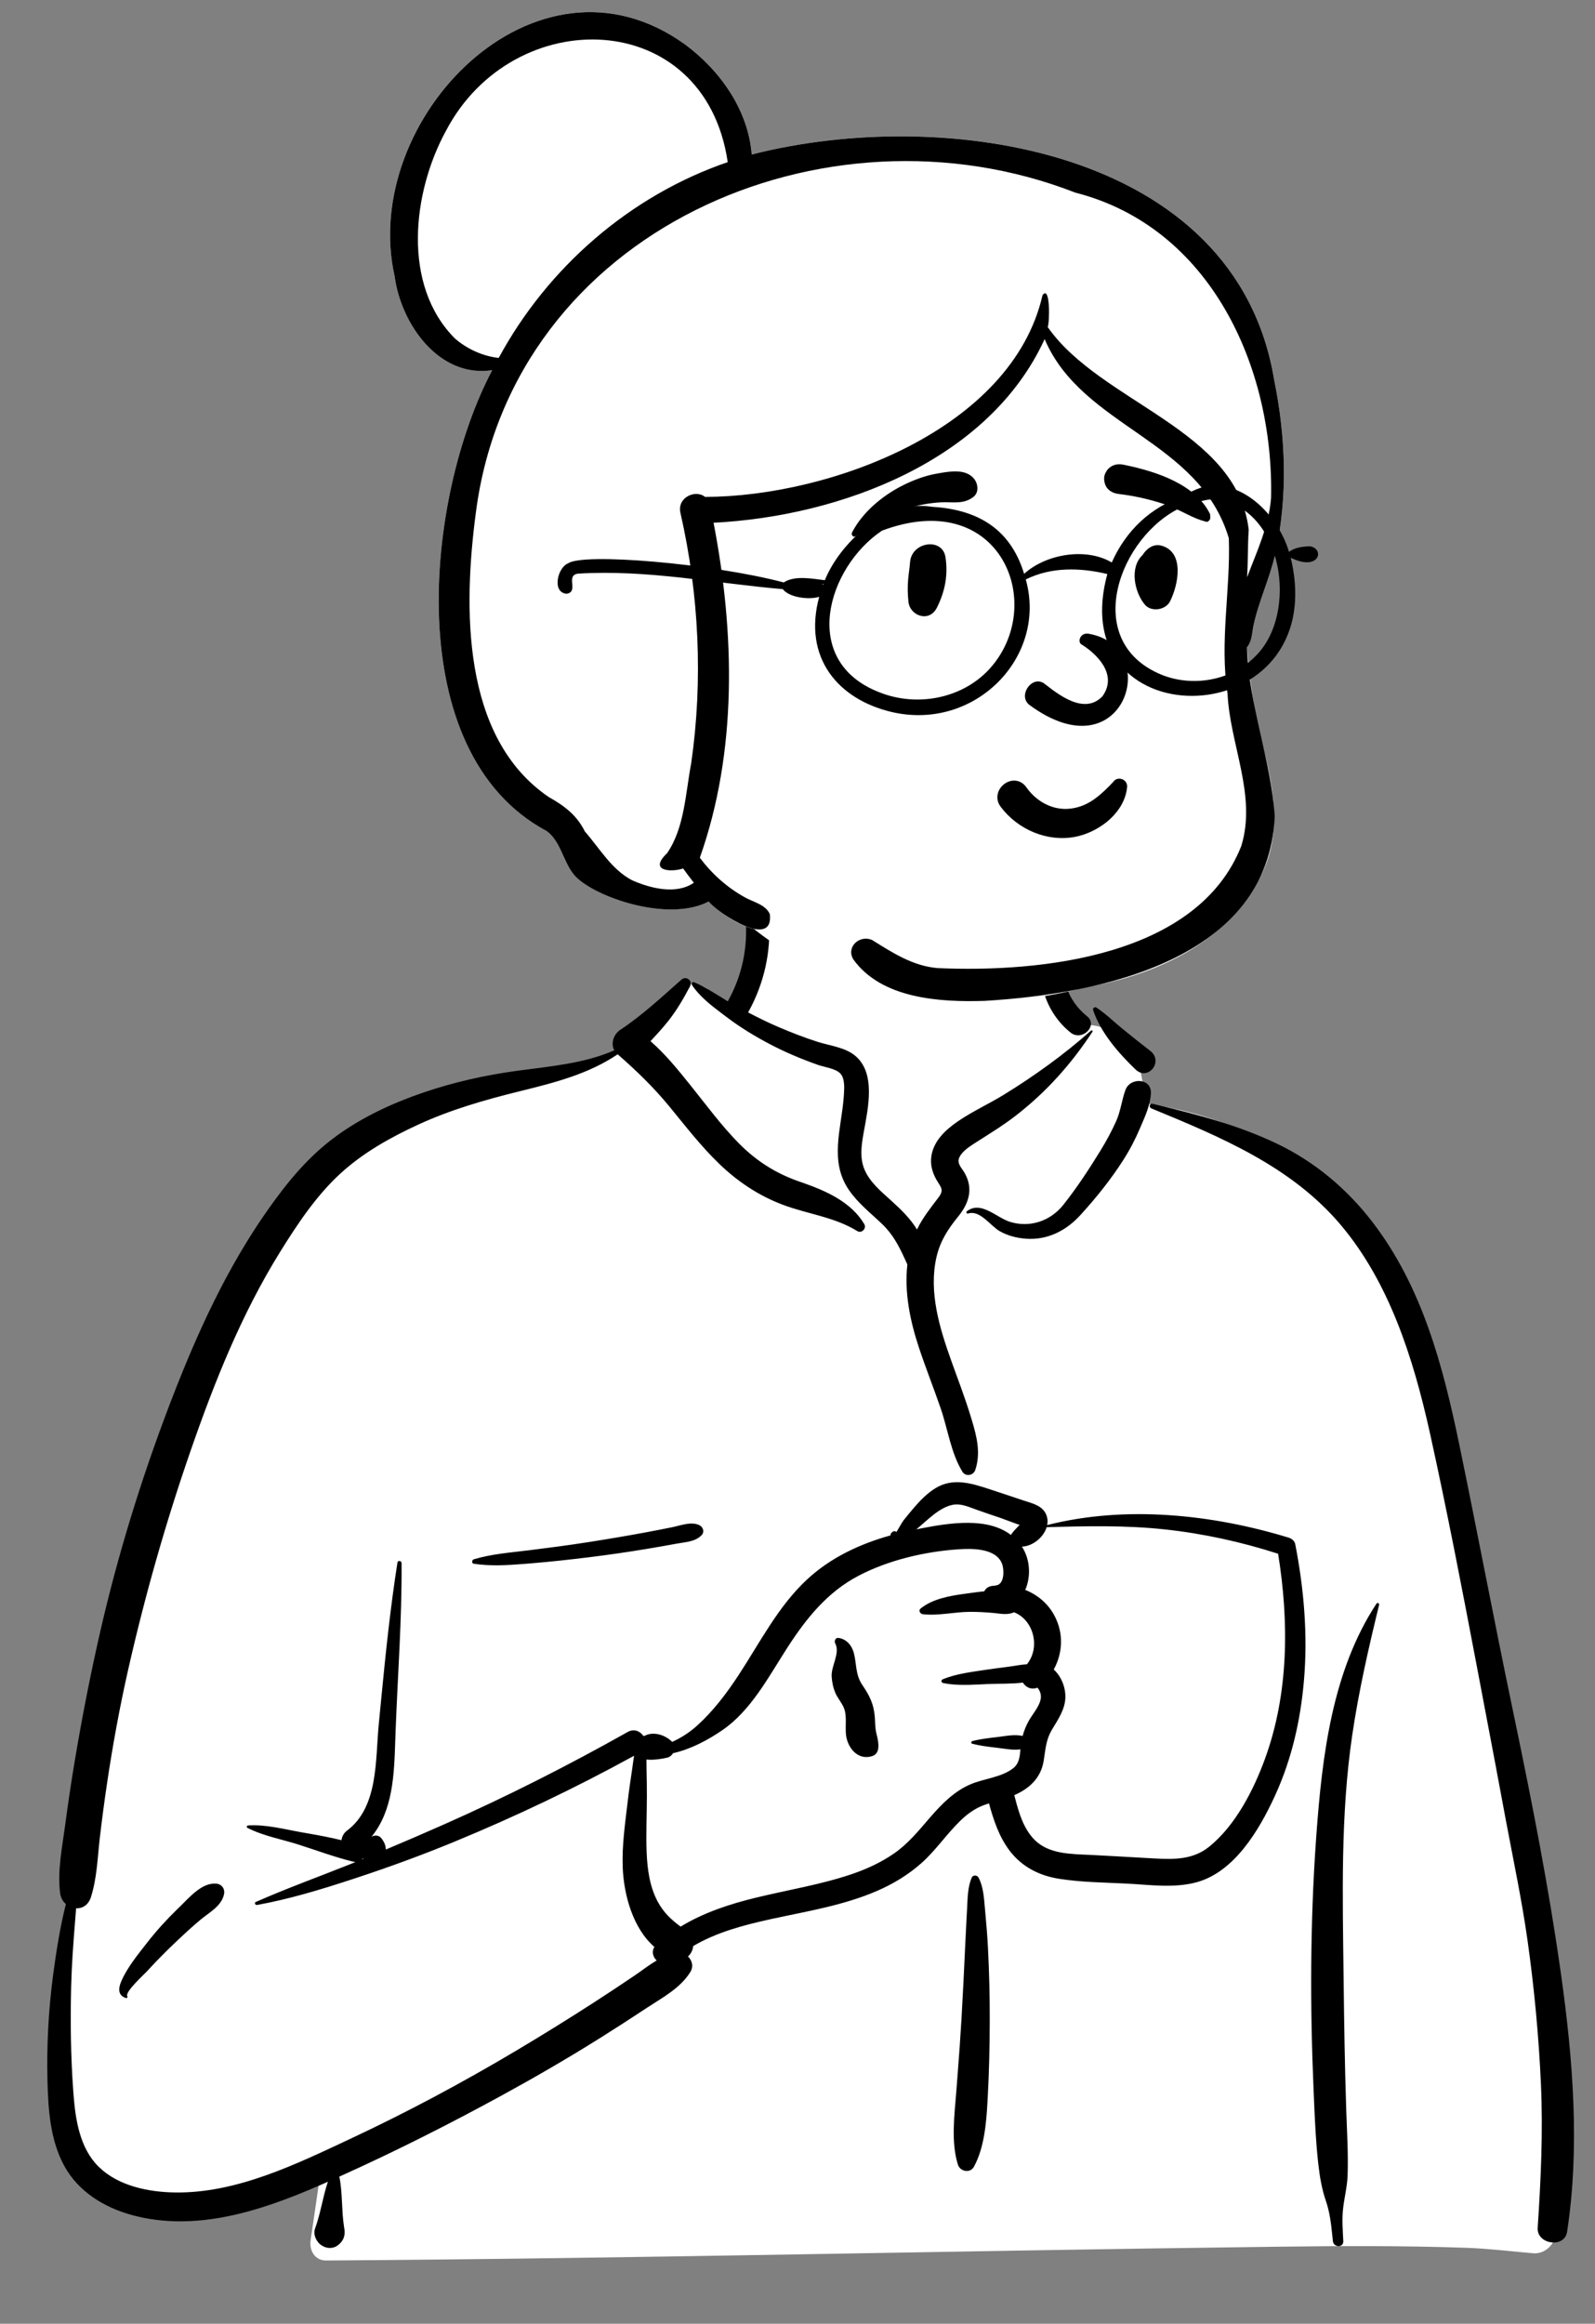
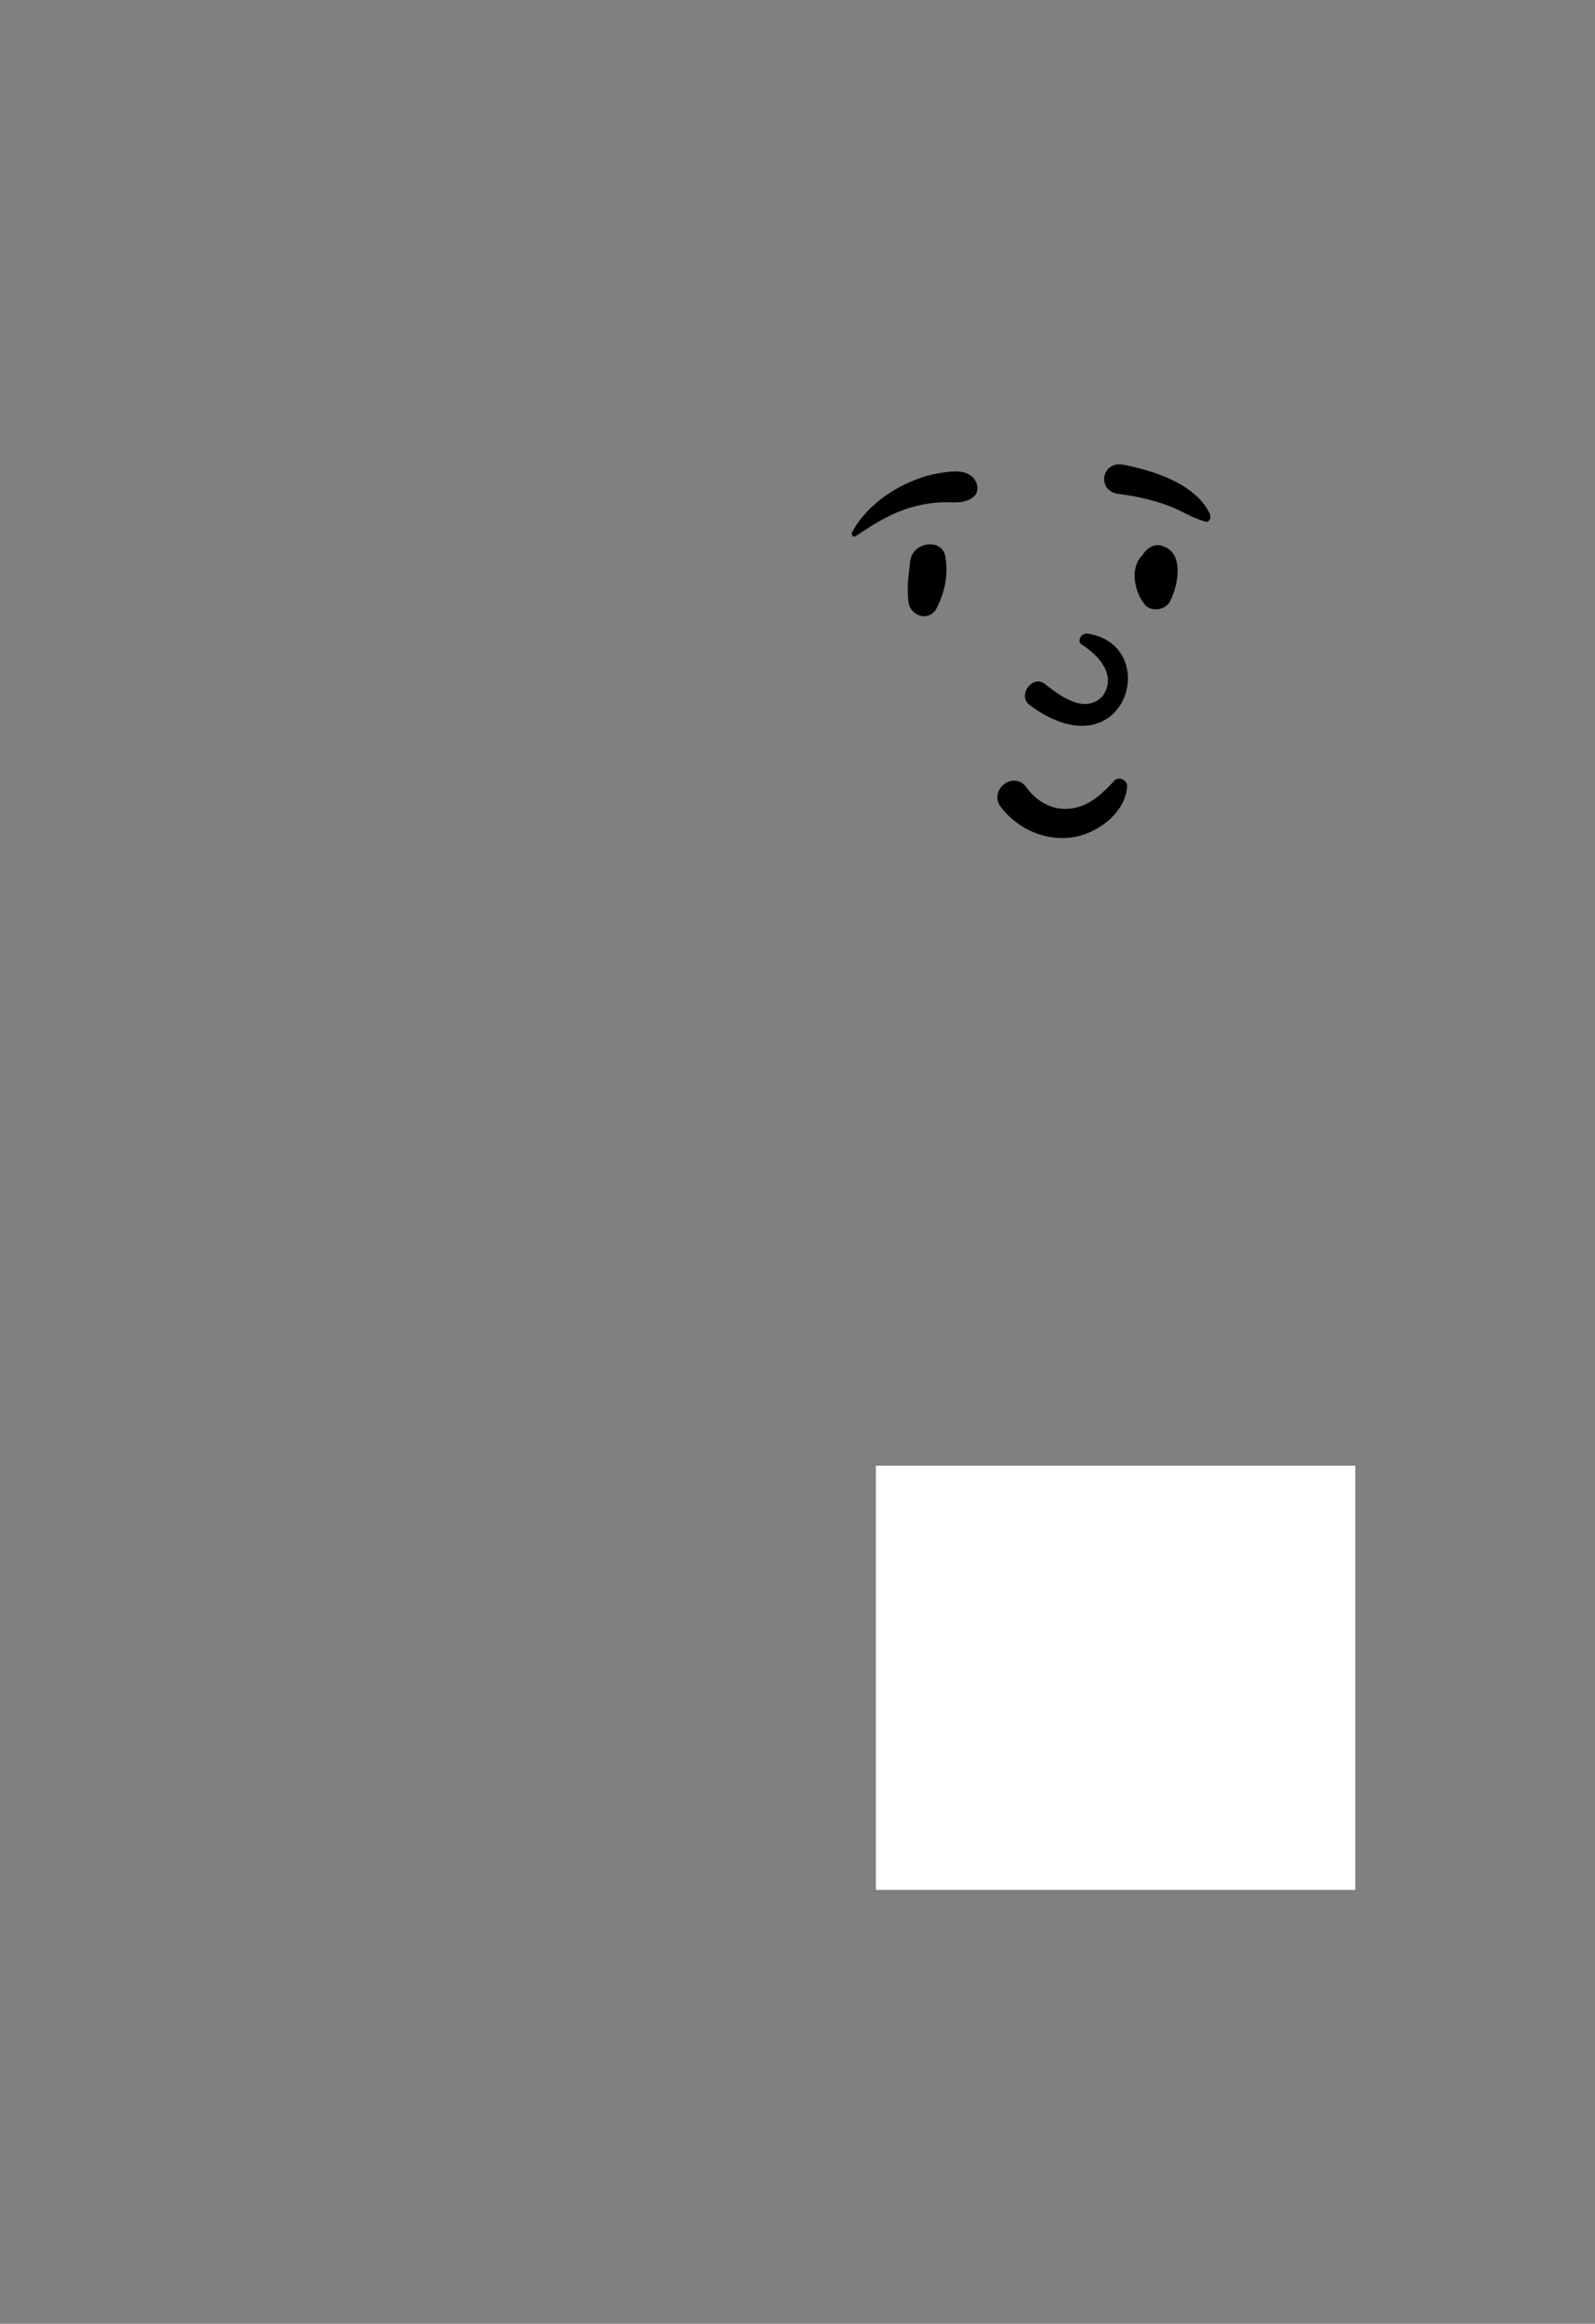
<svg xmlns="http://www.w3.org/2000/svg" width="173" height="252" viewBox="0 0 173 252" fill="none">
  <rect x="0" y="0" width="173" height="252" fill="#808080" stroke="none" />
-   <path fill-rule="evenodd" clip-rule="evenodd" d="M83.34 97.671C88.555 93.698 101.648 91.911 107.214 95.737C112.711 99.578 113.311 105.79 115.873 111.504C118.29 110.364 122.281 111.997 122.982 114.241C123.851 115.299 123.89 118.272 124.49 119.695C150.569 123.847 154.528 144.188 157.667 167.279C161.82 190.711 171.247 214.092 167.154 238.205C167.688 238.976 168.108 239.727 168.497 240.618C169.428 242.203 168.228 244.448 166.35 244.361C163.918 244.147 161.51 243.855 159.067 243.764C152.293 243.529 145.514 243.557 138.738 243.643L137.814 243.655C103.667 244.081 69.521 244.919 35.371 245.141C34.133 245.143 33.526 244.031 33.691 242.935C34.025 240.727 34.334 238.518 34.656 236.31C26.579 238.444 17.992 238.981 9.938 236.534C9.374 235.96 11.251 236.271 11.548 236.184C4.136 231.117 6.35 220.442 7.006 212.754C11.089 186.409 12.528 157.26 28.304 134.779C35.128 125.605 45.134 118.341 56.631 116.707L56.95 116.663C60.311 116.215 64.058 116.07 66.997 114.241C70.303 111.601 71.712 106.723 75.189 106.677C76.338 106.662 77.9 108.115 79.581 109.102C79.707 106.931 80.876 105.099 81.134 103.416L81.155 103.272C81.424 101.31 81.055 99.545 83.34 97.671ZM139.387 167.975C132.058 162.882 113.125 165.441 112.692 165.726C111.737 166.354 111.327 166.41 110.81 167.225C110.301 167.293 109.792 167.363 109.283 167.435C108.262 167.769 109.019 169.025 110.198 168.576C109.488 171.636 111.575 173.811 112.406 176.835C112.676 177.817 112.416 179.584 112.406 180.587C112.486 181.866 113.9 183.377 113.665 184.661C112.827 189.224 108.281 193.675 110.198 198.1C111.467 200.599 115.286 201.873 117.825 202.723C123.085 204.743 132.251 202.647 135.308 198.1C136.938 195.674 138.827 189.556 139.799 187.658L140.014 184.648C140.545 177.165 141.018 169.109 139.387 167.975Z" fill="white" />
  <rect x="95" y="158.947" width="52" height="46" fill="white" />
-   <path fill-rule="evenodd" clip-rule="evenodd" d="M73.912 106.236C74.418 105.787 75.167 106.351 74.845 106.956C74.123 108.317 73.382 109.606 72.412 110.809C71.824 111.539 71.194 112.229 70.556 112.911C72.194 114.328 73.599 116.088 74.925 117.738C76.621 119.847 78.225 122.046 80.129 123.976C82.007 125.88 84.084 127.211 86.594 128.098L87.101 128.274C89.624 129.16 92.319 130.356 93.741 132.745C94.021 133.216 93.457 133.798 92.982 133.504C90.512 131.974 87.609 131.667 84.92 130.655C82.323 129.679 80.058 128.176 78.058 126.257C76.06 124.342 74.383 122.163 72.634 120.03C70.904 117.921 69.042 116.12 66.996 114.335C63.838 116.46 60.234 117.385 56.569 118.293L56.169 118.392C52.5 119.301 48.85 120.356 45.407 121.939C42.373 123.334 39.387 125 36.915 127.27C34.291 129.68 32.248 132.757 30.379 135.767C26.197 142.499 23.257 149.875 20.669 157.341C17.977 165.107 15.725 173.028 13.907 181.043C12.983 185.12 12.232 189.225 11.615 193.36C11.318 195.351 11.054 197.347 10.822 199.347C10.575 201.483 10.518 203.68 9.863 205.733C9.582 206.613 8.919 206.979 8.255 206.948L8.121 208.634C7.942 210.882 7.775 213.131 7.719 215.394C7.626 219.155 7.668 222.906 7.939 226.66L7.977 227.172C8.189 229.911 8.664 232.989 10.723 234.995C12.856 237.073 16.136 237.726 19.01 237.763C25.704 237.851 32.148 234.686 38.072 231.91C44.173 229.051 50.108 225.878 55.9 222.436C58.849 220.683 61.767 218.872 64.648 217.009C66.061 216.094 67.465 215.163 68.858 214.218C69.656 213.676 70.412 213.083 71.225 212.602C70.827 212.232 70.649 211.649 70.982 211.14C68.634 209.101 67.657 205.462 67.543 202.518C67.45 200.141 67.8 197.771 68.076 195.417C68.215 194.23 68.387 193.045 68.565 191.863C68.636 191.396 68.69 190.896 68.772 190.404C62.431 193.889 55.913 196.994 49.222 199.752C45.792 201.165 42.319 202.436 38.797 203.601L38.083 203.836C34.746 204.929 31.33 205.961 27.88 206.586C27.696 206.619 27.546 206.347 27.743 206.26C31.105 204.776 34.583 203.524 37.995 202.158L38.556 201.929V201.929C38.491 201.926 38.425 201.917 38.355 201.9C36.354 201.417 34.368 200.672 32.406 200.045C30.584 199.463 28.537 199.098 26.835 198.22C26.704 198.152 26.777 197.97 26.905 197.961C28.818 197.828 30.896 198.386 32.772 198.715L33.477 198.838C34.658 199.046 35.865 199.27 37.04 199.562C37.082 199.169 37.302 198.773 37.615 198.541C41.058 195.991 40.708 190.839 41.077 187.04L41.35 184.219C41.83 179.283 42.338 174.348 43.11 169.448C43.151 169.187 43.556 169.262 43.557 169.509C43.597 175.582 43.139 181.627 42.909 187.691L42.874 188.685C42.747 192.427 42.647 196.312 40.292 199.191C40.621 198.998 41.066 198.998 41.333 199.316C41.661 199.706 41.85 200.144 41.844 200.575C43.973 199.682 46.092 198.766 48.201 197.831C54.981 194.826 61.619 191.463 68.082 187.825C68.777 187.433 69.438 187.741 69.782 188.257L69.832 188.25C69.84 188.249 69.849 188.248 69.857 188.248L69.906 188.246C69.908 188.246 69.91 188.246 69.912 188.246C70.822 187.746 72.061 188.102 72.842 188.832C72.865 188.853 72.884 188.877 72.905 188.9C73.893 188.457 74.816 187.857 75.653 187.098C77.367 185.544 78.819 183.623 80.084 181.696C82.415 178.148 84.394 174.201 87.543 171.28C90.1 168.907 93.272 167.43 96.598 166.502C96.584 166.405 96.621 166.301 96.689 166.232C96.86 166.057 96.981 165.996 97.202 166.103C97.22 166.111 97.23 166.123 97.238 166.136L97.562 165.581C97.739 165.28 97.921 164.977 97.984 164.897C98.362 164.421 98.751 163.949 99.146 163.487C99.815 162.704 100.577 161.932 101.46 161.389C103.393 160.201 105.425 160.873 107.413 161.523C108.614 161.915 109.81 162.32 111.009 162.719L111.133 162.759C112.027 163.046 113.073 163.298 113.472 164.245C113.63 164.62 113.655 165.009 113.581 165.387C122.071 163.227 131.5 164.219 139.785 166.754C140.103 166.852 140.42 167.113 140.487 167.457C141.436 172.327 141.859 177.321 141.429 182.274C141.059 186.549 140.112 190.738 138.328 194.652L138.226 194.873C136.549 198.501 133.891 202.972 129.832 204.109C127.381 204.795 124.671 204.391 122.171 204.265C119.742 204.143 117.258 204.125 114.852 203.743C112.709 203.402 110.831 202.441 109.507 200.698C108.364 199.194 107.763 197.377 107.27 195.569C107.044 195.64 106.82 195.717 106.599 195.803C105.668 196.167 104.879 196.754 104.166 197.445C102.66 198.904 101.492 200.676 99.916 202.069C98.489 203.329 96.864 204.309 95.12 205.063C91.507 206.625 87.632 207.249 83.81 208.076L83.543 208.135C80.666 208.766 77.73 209.542 75.19 211.04C75.141 211.481 74.94 211.896 74.618 212.168C75.066 212.589 75.255 213.255 74.862 213.88C73.762 215.626 71.868 216.619 70.168 217.735L70.058 217.808C68.385 218.917 66.698 220.004 64.998 221.069C61.54 223.235 58.011 225.281 54.431 227.237C48.674 230.384 42.793 233.352 36.806 236.044C37.165 237.813 37.034 239.636 37.304 241.417L37.345 241.671C37.461 242.332 37.305 242.885 36.85 243.316L36.802 243.361L36.803 243.355L36.76 243.394L36.746 243.406L36.75 243.402C36.698 243.45 36.644 243.495 36.589 243.533L36.518 243.578V243.578C36.08 243.845 35.516 243.842 35.067 243.606L35.016 243.578L34.93 243.529C34.337 243.188 33.928 242.342 34.174 241.671C34.779 240.021 35.007 238.26 35.565 236.598L35.122 236.796V236.796L34.539 237.051C28.227 239.781 21.215 242.081 14.337 240.219C11.298 239.397 8.458 237.656 6.938 234.82C5.441 232.029 5.23 228.788 5.15 225.683C5.052 221.851 5.258 217.961 5.763 214.162C6.102 211.611 6.512 209.013 7.145 206.489C6.819 206.202 6.58 205.79 6.517 205.28C6.218 202.87 6.741 200.364 7.061 197.966C7.373 195.624 7.718 193.288 8.109 190.958C8.897 186.254 9.813 181.559 10.879 176.91C12.777 168.635 15.283 160.508 18.3 152.575L18.564 151.884C21.352 144.632 24.579 137.536 29.074 131.166C31.224 128.118 33.497 125.355 36.535 123.159C39.381 121.101 42.592 119.619 45.905 118.487C49.221 117.354 52.63 116.594 56.1 116.122C59.623 115.642 63.342 115.348 66.629 113.902C66.213 113.157 66.57 112.15 67.269 111.688C69.624 110.131 71.802 108.106 73.912 106.236ZM149.294 173.914C149.392 173.765 149.627 173.859 149.583 174.037C148.438 178.731 147.363 183.434 146.661 188.217C145.394 196.851 145.627 205.597 145.73 214.295L145.736 214.745C145.789 219.429 145.863 224.115 146.018 228.797C146.096 231.164 146.25 233.554 146.166 235.922C146.121 237.207 145.778 238.422 145.657 239.691C145.551 240.801 145.645 241.928 145.698 243.039C145.734 243.778 144.644 243.746 144.57 243.039L144.475 242.124C144.352 240.966 144.199 239.815 143.82 238.707C143.364 237.374 143.145 236.065 142.987 234.665C142.744 232.521 142.637 230.354 142.543 228.195L142.479 226.701C142.088 217.675 142.102 208.607 142.735 199.591L142.781 198.947C143.407 190.425 144.494 181.217 149.294 173.914ZM124.881 120.201C124.581 120.078 124.686 119.625 125.018 119.704L125.62 119.848C130.034 120.905 134.369 122.051 138.489 124.02C142.612 125.989 146.102 128.929 148.876 132.544C154.267 139.572 156.508 148.113 158.277 156.645C160.242 166.127 162.032 175.643 164.015 185.121L164.383 186.887C166.217 195.715 167.95 204.548 169.226 213.48L169.318 214.128C170.605 223.314 171.379 232.818 169.974 242.027C169.697 243.849 166.666 243.395 166.784 241.595C167.127 236.391 167.372 231.214 167.135 225.999C166.898 220.782 166.409 215.588 165.68 210.417C165.066 206.065 164.151 201.768 163.342 197.45L163.215 196.769C162.537 193.097 161.839 189.428 161.142 185.76L160.1 180.267C158.538 172.043 156.946 163.812 155.147 155.639L155.04 155.158C153.28 147.295 150.685 139.059 145.404 132.815C140.045 126.479 132.374 123.288 124.881 120.201ZM105.409 203.599C105.538 203.312 105.989 203.343 106.127 203.599C106.67 204.601 106.731 205.881 106.833 207.012L106.844 207.129C106.975 208.509 107.09 209.895 107.161 211.28C107.295 213.909 107.359 216.535 107.351 219.167C107.343 221.865 107.288 224.559 107.143 227.253L107.104 227.975C106.971 230.315 106.748 232.926 105.636 234.973C105.232 235.717 104.133 235.498 103.899 234.746C103.132 232.282 103.526 229.361 103.723 226.838L103.875 224.87C104.027 222.901 104.171 220.931 104.285 218.96C104.442 216.263 104.571 213.563 104.696 210.865C104.736 209.988 104.78 209.112 104.826 208.235L104.897 206.921C104.958 205.822 104.953 204.615 105.409 203.599ZM19.18 207.09L19.52 206.762C20.562 205.742 21.879 204.17 23.42 204.268C24.034 204.307 24.425 204.817 24.298 205.422C24.026 206.714 22.708 207.385 21.759 208.174C20.72 209.039 19.74 209.962 18.762 210.895C17.895 211.722 17.061 212.573 16.246 213.45L15.942 213.78C15.65 214.098 13.572 215.979 13.797 216.467L13.809 216.489C13.871 216.582 13.767 216.711 13.664 216.678C12.766 216.394 12.822 215.625 13.161 214.845C13.813 213.347 14.955 211.961 15.952 210.682C16.946 209.406 18.022 208.217 19.18 207.09V207.09ZM108.661 169.522C107.967 167.881 105.41 167.916 103.959 168.014C100.304 168.261 96.349 169.186 93.097 170.895C89.726 172.667 87.455 175.505 85.423 178.645L85.328 178.792C83.347 181.872 81.439 185.518 78.338 187.636C76.758 188.715 74.914 189.7 72.997 190.126C72.865 190.358 72.652 190.541 72.373 190.608L72.243 190.637C71.697 190.758 70.849 190.891 70.117 190.812C70.121 191.17 70.118 191.526 70.127 191.865C70.152 192.839 70.163 193.816 70.163 194.79C70.164 196.831 70.054 198.875 70.139 200.916C70.215 202.72 70.469 204.606 71.336 206.219C71.971 207.403 72.809 208.186 73.822 208.934C76.312 207.416 79.127 206.49 81.985 205.795C85.441 204.953 88.979 204.392 92.357 203.251C93.982 202.702 95.545 201.983 96.961 201.006C98.464 199.97 99.611 198.567 100.792 197.195L100.977 196.982C102.182 195.599 103.497 194.276 105.201 193.527C106.667 192.881 108.601 192.766 109.883 191.766C110.554 191.244 110.61 190.485 110.681 189.708C109.859 189.825 108.99 189.637 108.171 189.541L107.747 189.491C106.973 189.399 106.216 189.298 105.454 189.101C105.313 189.065 105.313 188.851 105.454 188.815C106.355 188.582 107.248 188.483 108.171 188.375L108.388 188.347C109.223 188.238 110.102 188.072 110.921 188.256C111.068 187.697 111.28 187.162 111.578 186.627C111.996 185.876 112.787 185.023 112.894 184.145C112.926 183.883 112.865 183.573 112.742 183.342L112.699 183.263C112.647 183.169 112.586 183.075 112.496 183.017C112.486 183.029 112.464 183.042 112.419 183.057C111.788 183.255 111.238 182.946 110.946 182.47C109.706 182.624 108.354 182.573 107.191 182.624L106.016 182.681C104.76 182.738 103.447 182.764 102.267 182.51C102.102 182.474 102.053 182.2 102.218 182.13C103.668 181.509 105.428 181.311 106.981 181.072C107.849 180.939 108.723 180.838 109.593 180.72C110.172 180.642 110.787 180.513 111.387 180.482C112.892 178.608 112.081 175.651 109.987 174.845C109.224 175.18 108.538 174.985 107.704 174.913C106.872 174.842 106.038 174.793 105.203 174.797C103.529 174.804 101.755 175.245 100.098 175.055C99.828 175.024 99.578 174.665 99.846 174.446C101.115 173.41 102.933 173.073 104.544 172.852L104.877 172.807C105.417 172.737 106.074 172.633 106.755 172.572C106.909 172.271 107.186 172.044 107.601 171.987C107.724 171.971 107.848 171.961 107.972 171.95L107.97 171.938V171.938C108.982 171.889 108.938 170.179 108.661 169.522ZM39.35 201.526C39.333 201.553 39.313 201.58 39.292 201.605L39.26 201.642L39.426 201.575L39.35 201.526V201.526ZM126.327 165.855C122.066 165.397 117.799 165.494 113.525 165.617C113.183 166.735 111.993 167.689 110.84 167.724C111.743 169.099 111.836 170.96 111.203 172.418C112.548 172.954 113.706 173.915 114.409 175.285C115.384 177.183 115.256 179.296 114.293 181.051C115.115 181.795 115.6 183.005 115.552 184.145C115.497 185.416 114.74 186.502 114.111 187.555C113.431 188.693 113.408 189.695 113.199 190.97C112.893 192.836 111.635 193.967 110.017 194.674L110.103 195.013C110.52 196.638 111.039 198.352 112.232 199.54C113.766 201.069 116.146 201.055 118.173 201.152L118.271 201.156C120.127 201.249 121.982 201.358 123.838 201.463L125.23 201.541C127.366 201.658 129.417 201.673 131.162 200.26C134.009 197.954 135.961 194.137 137.196 190.758C139.789 183.666 139.82 175.883 138.63 168.497C134.638 167.209 130.496 166.303 126.327 165.855ZM90.89 177.622L90.921 177.624C91.798 177.724 92.401 178.435 92.616 179.278C92.927 180.503 92.775 181.611 93.525 182.717C94.296 183.855 94.771 184.766 94.883 186.171C94.929 186.749 94.908 187.326 95.037 187.892L95.13 188.288C95.229 188.711 95.31 189.119 95.261 189.573C95.216 189.987 95.014 190.309 94.599 190.442C93.246 190.875 92.202 189.878 91.853 188.616C91.551 187.527 91.954 186.229 91.528 185.206C91.292 184.639 90.857 184.165 90.611 183.594C90.367 183.028 90.245 182.437 90.206 181.822C90.132 180.659 91.16 179.261 90.586 178.207C90.464 177.982 90.603 177.615 90.89 177.622ZM72.921 165.617C73.837 165.431 74.876 165.004 75.779 165.359C76.244 165.542 76.473 166.108 76.081 166.502C75.4 167.185 74.41 167.223 73.492 167.384L73.412 167.399C72.327 167.599 71.24 167.79 70.152 167.97C68.104 168.31 66.052 168.609 63.993 168.864C61.877 169.126 59.756 169.359 57.632 169.535L56.81 169.602C55.016 169.746 53.149 169.854 51.388 169.579C51.132 169.539 51.174 169.167 51.388 169.101C53.317 168.517 55.432 168.361 57.426 168.114C59.546 167.851 61.663 167.573 63.773 167.243C65.881 166.914 67.985 166.56 70.082 166.17C71.03 165.993 71.976 165.809 72.921 165.617ZM105.975 163.742C105.171 163.458 104.286 163.036 103.415 163.177C101.913 163.42 100.576 164.884 99.387 165.849L99.984 165.733C103.039 165.145 107.084 164.512 109.649 166.455C109.655 166.444 109.66 166.433 109.668 166.422C109.875 166.107 110.115 165.862 110.376 165.593C110.401 165.569 110.426 165.545 110.449 165.52L110.591 165.37L110.268 165.258C109.576 165.013 108.756 164.697 108.627 164.651L108.618 164.648C107.735 164.349 106.852 164.054 105.975 163.742ZM80.876 99.688C80.75 98.07 83.266 98.083 83.391 99.688C83.663 103.19 82.875 106.658 81.18 109.729C81.167 109.751 81.153 109.771 81.14 109.792C82.201 110.344 83.273 110.874 84.37 111.347C85.772 111.953 87.201 112.505 88.656 112.973C89.972 113.396 91.593 113.563 92.699 114.445C95.032 116.303 94.155 120.159 93.707 122.659L93.637 123.053C93.413 124.34 93.251 125.659 93.794 126.894C94.373 128.212 95.543 129.19 96.587 130.134L96.798 130.325C97.724 131.168 98.781 132.193 99.459 133.336C100.079 132.055 100.923 131.008 101.816 129.829C102.453 128.988 101.999 128.711 101.542 127.889C101.101 127.098 100.886 126.255 101.024 125.353C101.278 123.686 102.609 122.483 103.934 121.578C105.499 120.511 107.246 119.72 108.864 118.727C112.188 116.686 115.425 114.353 118.341 111.763C118.422 111.691 118.561 111.785 118.497 111.883C116.193 115.388 113.492 118.418 110.172 120.989C108.825 122.031 107.411 122.896 105.987 123.805L105.578 124.068C105.006 124.439 104.293 124.934 104.035 125.564C103.775 126.199 104.33 126.678 104.628 127.203C105.576 128.871 105.119 130.428 103.995 131.843L103.942 131.908C102.826 133.285 101.979 134.566 101.575 136.324C100.705 140.103 101.916 144.038 103.184 147.585L103.235 147.725C103.921 149.637 104.65 151.535 105.246 153.477L105.41 154.014C105.95 155.802 106.392 157.565 105.786 159.402C105.58 160.027 104.728 160.175 104.374 159.586C103.126 157.512 102.815 155.016 102.032 152.736C101.269 150.513 100.394 148.331 99.657 146.099C98.708 143.226 98.073 140.133 98.418 137.119C98.408 137.102 98.397 137.085 98.388 137.066L98.147 136.538C97.488 135.107 96.852 133.858 95.655 132.717C94.406 131.528 93.05 130.474 92.067 129.034C89.933 125.906 91.253 122.426 91.511 119.006L91.54 118.586C91.587 117.876 91.613 116.911 91.149 116.419C90.627 115.866 89.404 115.725 88.712 115.48C86.923 114.847 85.161 114.109 83.482 113.223C81.884 112.38 80.336 111.448 78.895 110.357L78.164 109.807C77.012 108.937 75.817 107.987 75.044 106.803C74.955 106.666 75.106 106.446 75.268 106.512C76.557 107.035 77.736 107.868 78.942 108.592C78.961 108.548 78.983 108.504 79.007 108.459C80.5 105.756 81.114 102.762 80.876 99.688ZM122.069 118.205C122.583 116.795 124.925 116.904 124.831 118.579C124.76 119.866 124.214 121.027 123.715 122.195L123.661 122.32C123.146 123.538 122.55 124.68 121.838 125.796C120.477 127.928 118.882 129.907 117.179 131.775C115.635 133.468 113.609 134.504 111.274 134.332C110.29 134.259 109.297 134.009 108.435 133.517C107.411 132.933 106.298 131.179 104.992 131.604C104.866 131.645 104.748 131.46 104.857 131.372C106.365 130.157 108.077 132.041 109.521 132.495C111.697 133.179 113.93 132.423 115.33 130.663C116.792 128.826 118.138 126.769 119.367 124.768C119.991 123.752 120.561 122.698 121.052 121.612C121.549 120.515 121.662 119.323 122.069 118.205ZM118.562 109.531C118.499 109.336 118.74 109.151 118.911 109.262C119.902 109.908 120.761 110.76 121.675 111.508C122.69 112.337 123.711 113.15 124.749 113.95C126.261 115.116 124.507 117.263 123.176 115.989C121.354 114.246 119.358 111.967 118.562 109.531ZM113.121 102.708C113.523 101.155 115.905 101.796 115.558 103.331L115.546 103.377C114.889 105.913 115.825 108.494 117.824 110.138L117.897 110.198C119.161 111.21 117.37 112.979 116.118 111.977C113.386 109.789 112.249 106.072 113.121 102.708Z" fill="black" />
-   <path fill-rule="evenodd" clip-rule="evenodd" d="M138.198 41.177C134.035 15.989 102.248 11.447 81.534 16.749C81.153 11.904 78.102 7.623 74.294 4.807C58.12 -6.836 38.972 12.931 42.806 29.968C43.493 35.129 47.617 41.018 53.387 40.135C46.135 53.866 43.3 81.553 59.28 90.112C60.822 91.21 61.078 93.439 62.264 94.868C64.19 97.173 72.419 100.11 76.871 97.756C78.27 99.042 79.884 100.293 81.771 100.738C91.518 108.544 105.763 110.305 117.633 107.084C124.945 105.843 132.526 102.543 136.288 95.801C139.476 90.669 138.007 84.657 136.545 79.226C135.914 76.238 135.503 73.227 135.25 70.19C135.768 69.584 135.797 68.743 135.926 67.978C136.488 65.264 137.714 62.745 138.328 60.039C139.701 53.896 139.462 47.333 138.198 41.177Z" fill="white" />
-   <path fill-rule="evenodd" clip-rule="evenodd" d="M137.864 54.005C137.624 57.042 136.337 59.775 135.26 62.605C135.378 60.931 135.322 59.188 135.44 57.449C134.187 46.559 119.384 43.698 113.637 35.465C113.855 34.999 113.933 30.842 113.076 32.011C109.753 46.562 89.997 53.861 76.471 53.889C75.448 53.046 73.419 53.937 73.802 55.618C75.825 64.489 76.268 73.768 74.969 82.781C74.357 85.964 74.254 89.794 72.345 92.536C70.319 94.464 72.754 94.619 74.095 94.184C74.469 94.709 74.863 95.22 75.259 95.728C73.334 97.059 70.524 96.333 68.531 95.447C66.314 94.273 65.047 91.999 63.441 90.175C62.564 88.41 61.234 87.395 59.524 86.438C50.011 79.97 50.256 65.781 51.622 55.526C55.602 25.01 89.458 10.286 116.63 20.888C131.304 24.641 138.179 39.819 137.864 54.005ZM49.364 36.728C43.561 30.947 44.729 20.84 48.377 14.176C55.686 0.25 76.447 0.703 78.933 17.582C68.346 21.21 59.412 28.99 54.093 38.814C52.361 38.629 50.687 37.857 49.364 36.728ZM138.198 41.182C134.035 15.994 102.248 11.452 81.534 16.754C81.153 11.909 78.101 7.628 74.294 4.811C58.12 -6.831 38.972 12.936 42.805 29.973C43.493 35.134 47.617 41.023 53.387 40.14C46.134 53.87 43.3 81.558 59.28 90.117C60.821 91.215 61.077 93.444 62.264 94.873C64.19 97.178 72.419 100.115 76.871 97.761C77.929 99.06 83.937 103.011 83.499 99.138C83.057 98.095 81.692 97.823 80.782 97.307C78.871 96.251 77.211 94.764 75.906 93.017C80.004 81.459 79.691 68.589 77.396 56.688C91.114 55.997 107.255 49.982 113.305 36.774C117.396 46.386 130.08 47.623 133.284 58.37C133.477 64.015 132.267 69.576 133.144 75.223C133.402 80.754 136.325 86.249 134.635 91.744C129.914 103.727 112.919 105.486 101.691 104.985C99.024 104.764 96.81 103.323 94.618 101.954C93.304 101.33 91.739 102.635 92.544 104.028C95.619 108.319 101.942 108.695 106.797 108.54C119.398 107.792 137.608 104.068 138.262 88.503C137.847 82.332 135.426 76.427 135.25 70.195C135.768 69.589 135.797 68.748 135.926 67.983C136.488 65.268 137.714 62.75 138.328 60.044C139.7 53.901 139.462 47.338 138.198 41.182Z" fill="black" />
  <path fill-rule="evenodd" clip-rule="evenodd" d="M112.152 90.274C110.732 89.695 109.465 88.728 108.538 87.493C108.216 87.063 108.133 86.61 108.2 86.195C108.276 85.729 108.552 85.306 108.928 85.023C109.305 84.739 109.777 84.598 110.233 84.67C110.63 84.732 111.024 84.949 111.337 85.399L111.402 85.489C111.953 86.235 112.67 86.847 113.488 87.241C114.276 87.621 115.158 87.798 116.07 87.695C117.808 87.499 119.005 86.558 120.278 85.282C120.436 85.121 120.594 84.955 120.752 84.786C120.852 84.633 120.992 84.534 121.146 84.483C121.317 84.425 121.511 84.429 121.689 84.491C121.86 84.55 122.013 84.664 122.116 84.814C122.213 84.958 122.269 85.135 122.251 85.339C122.134 86.661 121.443 87.842 120.461 88.769C119.37 89.799 117.924 90.511 116.563 90.761C115.064 91.036 113.536 90.839 112.152 90.274ZM117.271 69.866C118.866 70.836 121.297 73.098 119.581 75.504C117.56 77.624 114.652 75.193 113.219 74.093C111.89 73.241 110.396 75.433 111.629 76.428C121.986 84.099 126.19 70.12 118.078 68.726C117.184 68.572 116.853 69.566 117.271 69.866ZM98.711 60.943C98.887 58.754 102.219 58.257 102.551 60.423C102.847 62.363 102.498 64.145 101.624 65.892C100.79 67.561 98.692 66.782 98.533 65.263C98.32 63.226 98.601 62.304 98.711 60.943ZM124.076 59.974C124.541 59.365 125.212 58.95 126.015 59.184C128.526 59.919 127.786 63.485 126.904 65.22C126.425 66.163 124.876 66.402 124.176 65.572C123.035 64.219 122.489 61.516 123.939 60.182C123.979 60.114 124.023 60.044 124.076 59.974ZM101.589 51.365L101.986 51.296C103.213 51.084 104.738 50.88 105.606 51.867C106.067 52.39 106.225 53.362 105.606 53.863C104.518 54.745 103.314 54.403 102.01 54.478C100.935 54.539 99.902 54.717 98.867 55.014C96.595 55.663 94.744 56.849 92.804 58.151C92.55 58.321 92.29 57.996 92.411 57.757C93.531 55.563 95.701 53.76 97.875 52.662C99.036 52.075 100.305 51.589 101.589 51.365ZM121.787 50.382L122.091 50.444C125.395 51.135 129.687 52.515 131.251 55.761C131.311 56.221 131.248 56.319 131.197 56.383L131.18 56.405C131.137 56.459 131.104 56.535 130.905 56.598C130.85 56.584 130.794 56.571 130.738 56.556C130.02 56.368 129.453 56.109 128.904 55.84L128.308 55.547C127.617 55.208 126.92 54.881 126.181 54.64C124.605 54.125 122.983 53.763 121.337 53.57C120.98 53.528 120.636 53.407 120.365 53.201C120.108 53.005 119.911 52.733 119.821 52.372C119.705 51.906 119.739 51.552 119.989 51.131C120.177 50.815 120.447 50.595 120.756 50.469C121.071 50.341 121.43 50.311 121.787 50.382Z" fill="black" />
-   <path fill-rule="evenodd" clip-rule="evenodd" d="M136.178 71.153C133.613 73.805 129.332 74.566 125.919 73.144C117.156 69.481 121.445 58.058 128.203 54.99C129.047 54.779 130.175 54.28 131.203 54.167C131.296 54.121 131.498 54.253 131.744 54.128C139.195 54.961 140.892 66.532 136.178 71.153ZM107.915 71.832C105.039 75.649 99.69 76.827 95.32 75.052C86.688 71.651 89.749 61.521 95.656 57.55C108.133 52.86 113.285 64.794 107.915 71.832ZM89.201 63.374C89.193 63.37 89.185 63.368 89.177 63.365C89.222 63.345 89.268 63.325 89.313 63.304C89.299 63.343 89.282 63.381 89.268 63.42C89.246 63.404 89.226 63.386 89.201 63.374ZM142.117 59.248C141.413 59.249 140.395 59.365 139.812 59.854C138.374 55.003 133.067 50.513 128.451 53.787C124.816 54.956 122.119 57.55 120.586 60.998C117.822 59.353 113.476 60.056 111.079 62.23C109.509 57.042 105.646 55.225 101.048 54.956C96.029 54.134 91.027 59.01 89.466 62.922C88.168 62.774 86.229 62.361 85.008 63.162C77.084 61.083 63.23 59.937 61.619 61.092C60.471 61.533 59.841 64.244 61.444 64.39C62.842 64.191 61.281 62.404 62.69 62.209C70.195 61.743 77.48 63.255 84.906 63.89C85.569 64.782 87.711 65.08 88.853 64.722C87.054 71.357 90.939 75.872 96.76 77.224C105.775 79.295 113.617 71.229 111.26 62.838C113.991 61.479 117.132 61.537 120.106 62.253C115.135 80.554 144.598 79.733 139.997 60.481C143.059 62.005 143.724 59.556 142.117 59.248Z" fill="black" />
</svg>